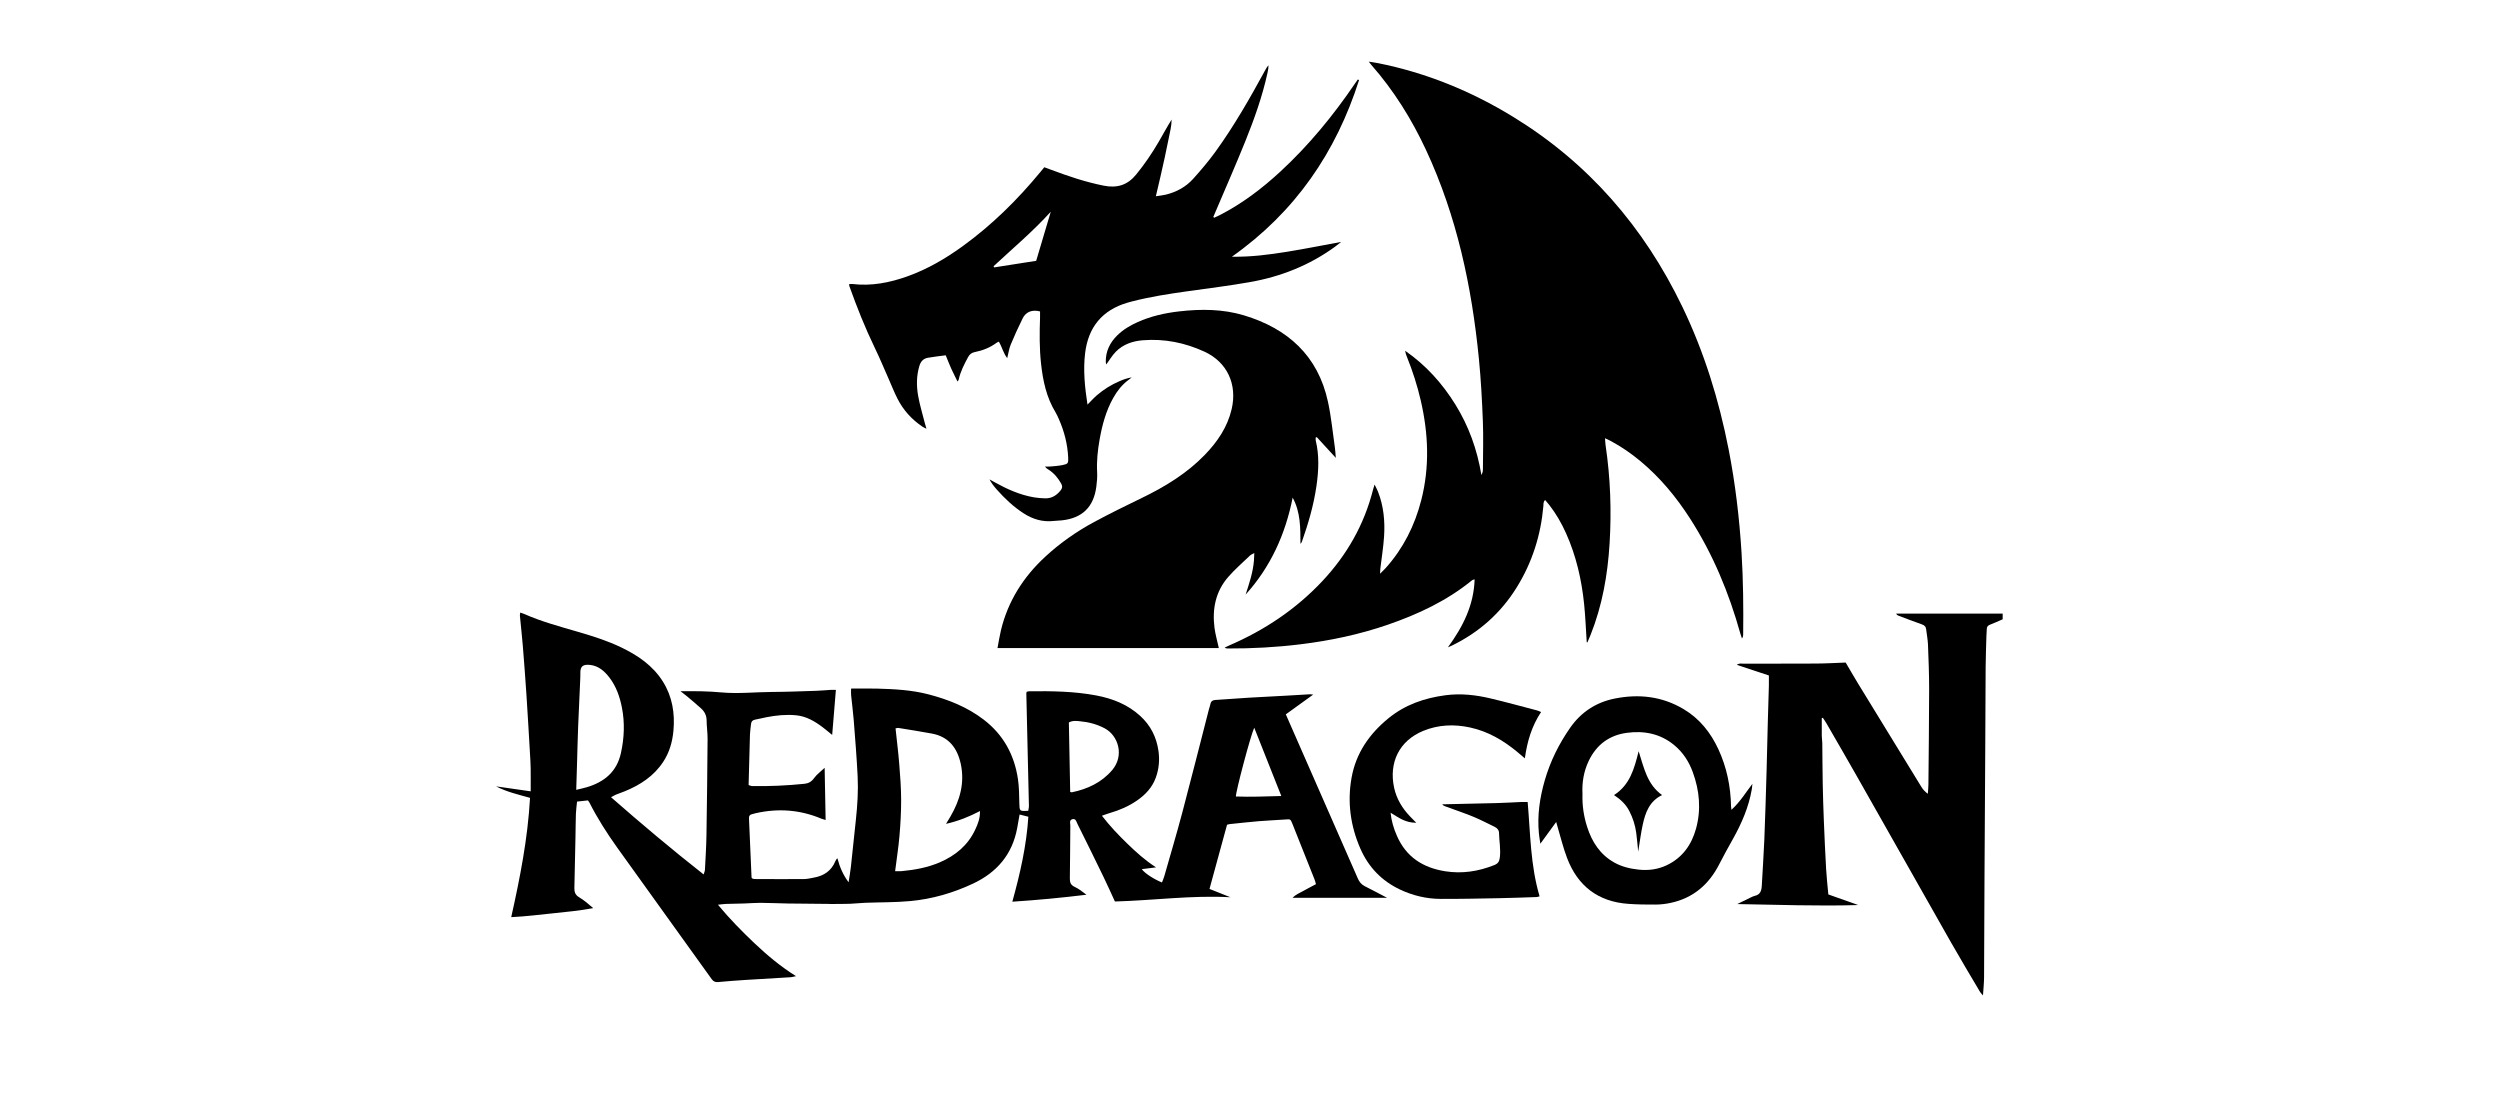
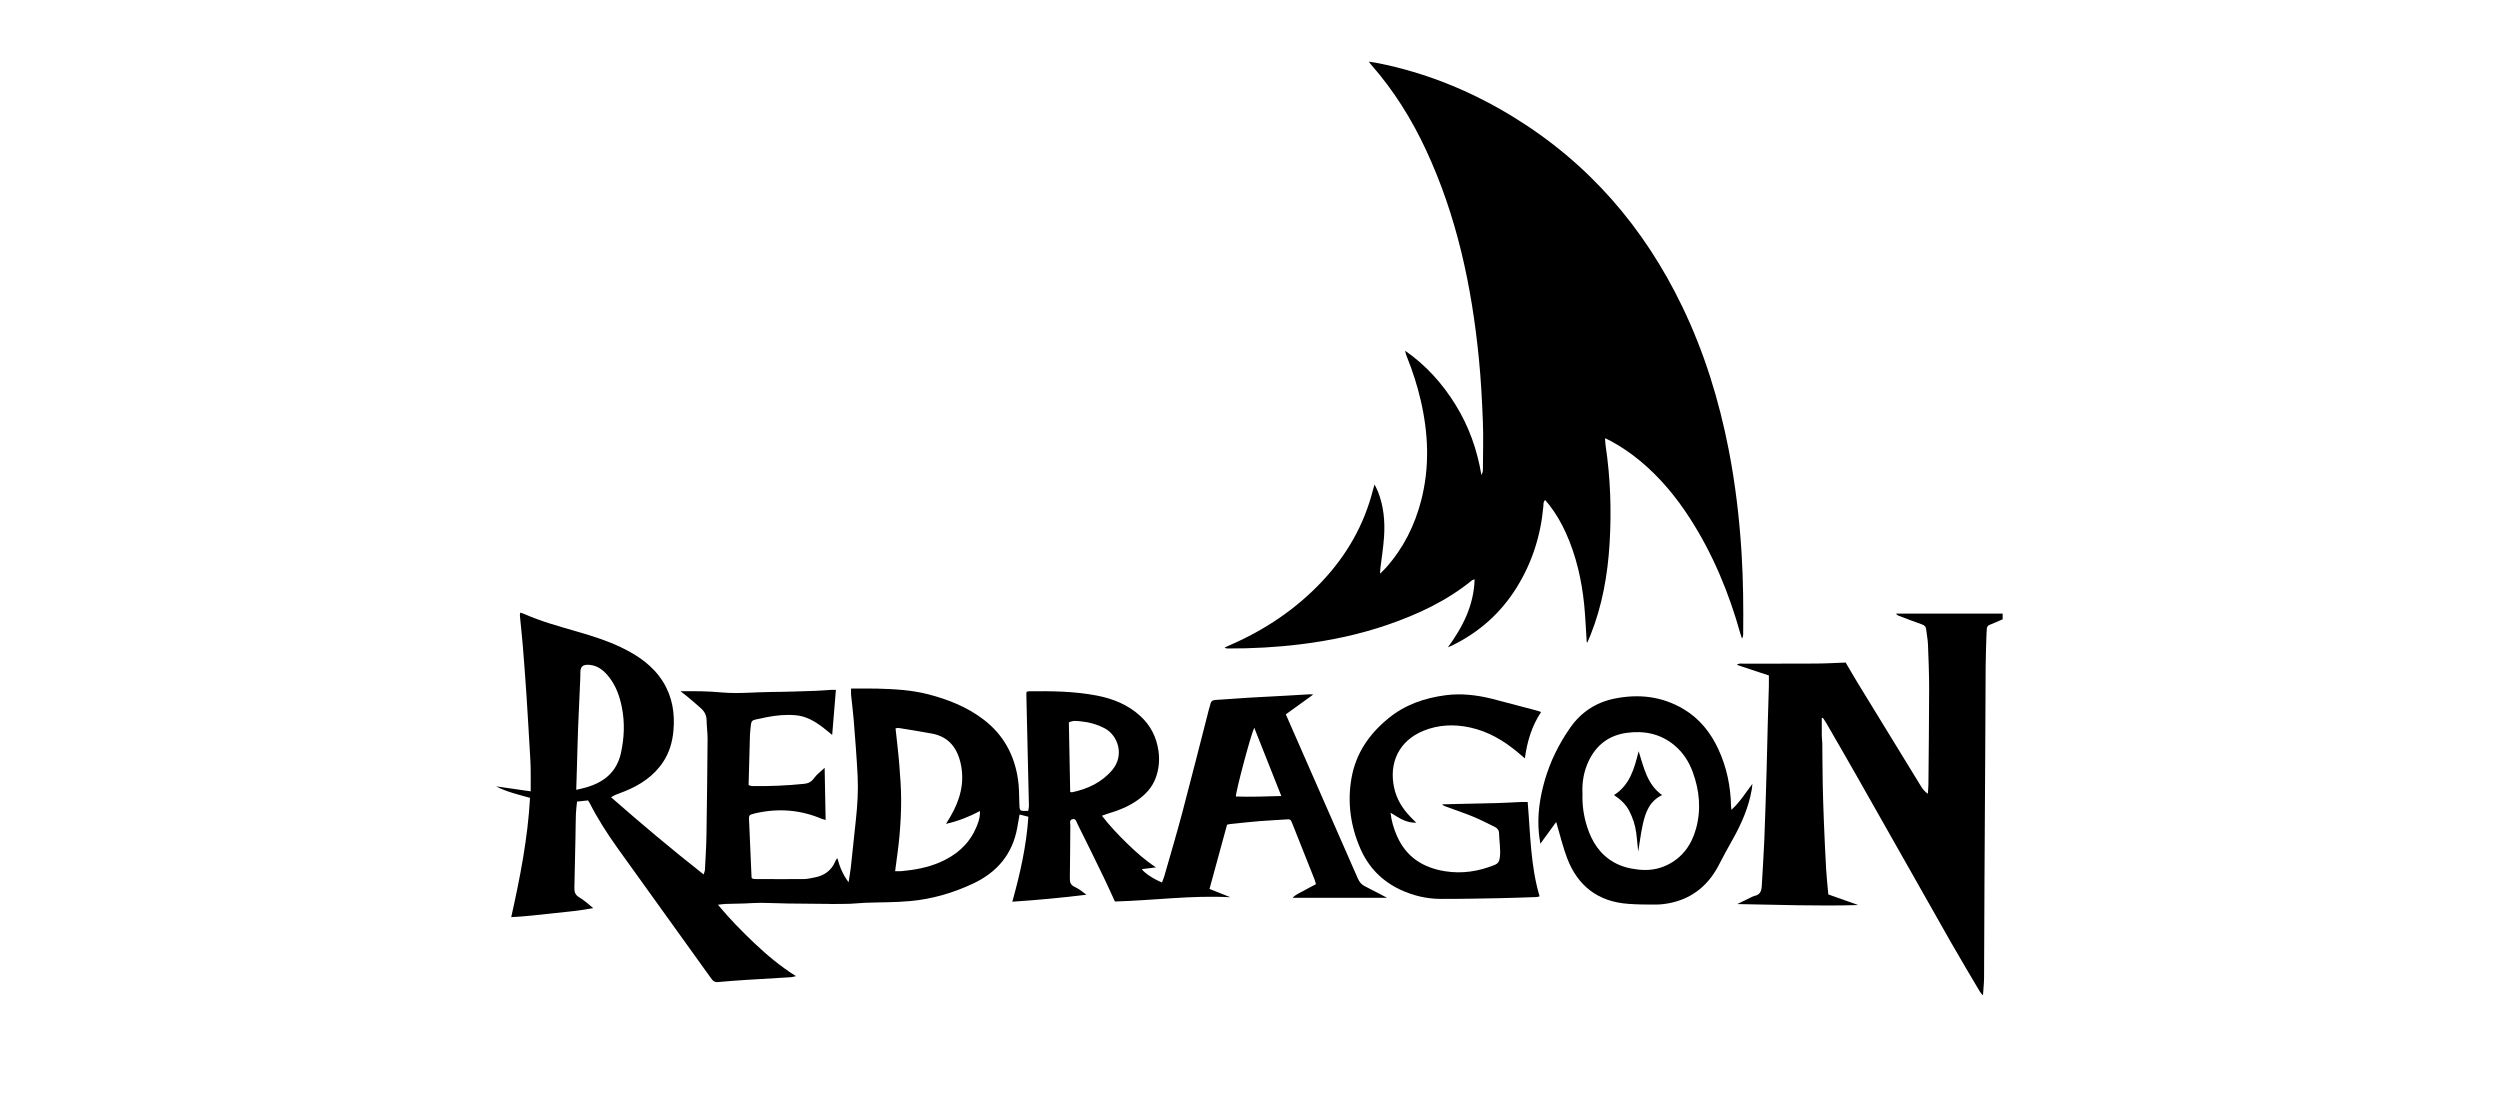
<svg xmlns="http://www.w3.org/2000/svg" width="180" height="80" viewBox="0 0 180 80" fill="none">
-   <rect width="180" height="80" fill="white" />
  <path fill-rule="evenodd" clip-rule="evenodd" d="M114.244 46.232C114.184 45.323 114.15 44.412 114.058 43.507C113.877 41.739 113.485 40.02 112.753 38.391C112.429 37.669 112.037 36.986 111.551 36.361C111.461 36.244 111.363 36.134 111.251 36.001C111.107 36.133 111.135 36.288 111.124 36.425C110.941 38.535 110.316 40.501 109.199 42.3C108.051 44.15 106.482 45.537 104.528 46.487C104.467 46.516 104.404 46.54 104.249 46.607C105.343 45.107 106.115 43.57 106.173 41.712C106.084 41.742 106.029 41.746 105.995 41.774C104.18 43.257 102.097 44.23 99.903 44.986C97.868 45.685 95.774 46.127 93.639 46.389C91.899 46.603 90.153 46.698 88.4 46.691C88.334 46.691 88.267 46.691 88.175 46.627C88.288 46.574 88.398 46.517 88.512 46.468C91.048 45.373 93.305 43.868 95.203 41.846C96.975 39.958 98.226 37.775 98.86 35.25C98.883 35.159 98.914 35.071 98.97 34.887C99.076 35.107 99.16 35.254 99.22 35.41C99.624 36.444 99.724 37.526 99.654 38.619C99.604 39.391 99.477 40.157 99.386 40.927C99.375 41.018 99.375 41.111 99.363 41.307C99.544 41.125 99.67 41.012 99.781 40.886C101.038 39.48 101.86 37.841 102.328 36.02C102.945 33.621 102.848 31.222 102.293 28.828C102.044 27.753 101.707 26.706 101.294 25.683C101.24 25.549 101.191 25.412 101.17 25.255C102.661 26.288 103.848 27.605 104.797 29.142C105.743 30.675 106.351 32.337 106.662 34.206C106.714 34.074 106.741 34.027 106.751 33.976C106.765 33.909 106.77 33.84 106.77 33.773C106.773 32.63 106.812 31.486 106.767 30.345C106.708 28.836 106.628 27.327 106.48 25.825C105.967 20.625 104.893 15.562 102.672 10.795C101.639 8.576 100.356 6.517 98.737 4.675C98.694 4.627 98.656 4.574 98.551 4.439C98.828 4.483 99.021 4.507 99.211 4.545C102.681 5.237 105.909 6.555 108.923 8.398C114.363 11.725 118.364 16.349 121.125 22.079C122.705 25.356 123.768 28.802 124.464 32.368C124.944 34.828 125.237 37.31 125.392 39.811C125.513 41.768 125.531 43.726 125.509 45.686C125.508 45.777 125.493 45.867 125.421 45.973C125.383 45.855 125.34 45.739 125.306 45.621C124.486 42.683 123.33 39.891 121.675 37.32C120.684 35.78 119.526 34.38 118.113 33.204C117.453 32.655 116.75 32.17 115.995 31.762C115.878 31.699 115.756 31.646 115.561 31.551C115.577 31.763 115.581 31.917 115.603 32.067C115.951 34.405 116.034 36.755 115.892 39.11C115.755 41.374 115.367 43.593 114.522 45.712C114.448 45.897 114.367 46.079 114.288 46.263C114.274 46.252 114.259 46.242 114.244 46.232Z" fill="black" />
-   <path fill-rule="evenodd" clip-rule="evenodd" d="M97.852 5.766C96.194 10.962 93.267 15.253 88.698 18.483C90.087 18.506 91.369 18.335 92.644 18.131C93.924 17.925 95.197 17.669 96.567 17.418C96.375 17.568 96.253 17.669 96.125 17.762C94.278 19.106 92.208 19.924 89.974 20.315C88.491 20.574 86.996 20.763 85.505 20.97C84.161 21.158 82.821 21.364 81.505 21.703C81.4 21.73 81.295 21.758 81.191 21.789C79.359 22.323 78.35 23.557 78.126 25.442C77.983 26.655 78.104 27.857 78.299 29.132C78.55 28.88 78.749 28.654 78.975 28.46C79.223 28.25 79.486 28.053 79.761 27.881C80.025 27.716 80.307 27.578 80.591 27.451C80.873 27.324 81.167 27.226 81.486 27.171C81.409 27.231 81.335 27.294 81.256 27.352C80.787 27.697 80.438 28.143 80.155 28.647C79.629 29.584 79.355 30.605 79.17 31.654C79.033 32.433 78.949 33.214 78.994 34.008C79.013 34.345 78.981 34.688 78.938 35.024C78.751 36.507 77.922 37.313 76.441 37.467C76.252 37.486 76.061 37.487 75.873 37.509C75.082 37.601 74.369 37.389 73.708 36.964C72.97 36.49 72.34 35.893 71.761 35.239C71.567 35.019 71.385 34.79 71.241 34.514C71.355 34.578 71.468 34.641 71.581 34.704C72.487 35.208 73.424 35.635 74.454 35.81C74.72 35.855 74.993 35.873 75.263 35.88C75.718 35.891 76.064 35.671 76.348 35.33C76.486 35.164 76.516 35.013 76.403 34.815C76.177 34.418 75.899 34.075 75.512 33.826C75.422 33.769 75.329 33.716 75.243 33.591C75.37 33.591 75.497 33.601 75.623 33.589C75.919 33.561 76.219 33.544 76.509 33.483C76.898 33.403 76.927 33.356 76.91 32.96C76.868 31.983 76.627 31.053 76.232 30.162C76.161 30 76.089 29.837 75.998 29.687C75.345 28.615 75.092 27.426 74.957 26.199C74.834 25.086 74.845 23.972 74.883 22.856C74.888 22.709 74.884 22.562 74.884 22.422C74.32 22.277 73.865 22.446 73.633 22.919C73.327 23.54 73.037 24.169 72.773 24.809C72.65 25.107 72.607 25.437 72.52 25.784C72.243 25.437 72.152 24.994 71.917 24.598C71.854 24.629 71.794 24.649 71.745 24.686C71.277 25.033 70.746 25.239 70.183 25.35C69.943 25.397 69.809 25.514 69.698 25.72C69.421 26.237 69.149 26.752 69.027 27.333C69.02 27.366 68.99 27.395 68.942 27.471C68.779 27.137 68.624 26.837 68.485 26.531C68.352 26.235 68.236 25.932 68.092 25.581C67.657 25.64 67.228 25.685 66.804 25.76C66.482 25.816 66.293 26.024 66.196 26.345C65.982 27.054 65.98 27.776 66.104 28.488C66.22 29.154 66.422 29.806 66.588 30.465C66.617 30.58 66.654 30.693 66.705 30.871C66.57 30.801 66.488 30.769 66.417 30.721C65.646 30.203 65.038 29.532 64.618 28.704C64.378 28.233 64.186 27.737 63.971 27.253C63.647 26.52 63.341 25.779 62.991 25.059C62.29 23.613 61.699 22.124 61.158 20.612C61.145 20.575 61.142 20.535 61.127 20.465C61.211 20.458 61.286 20.439 61.357 20.447C62.738 20.614 64.06 20.354 65.351 19.891C66.794 19.373 68.103 18.605 69.339 17.707C71.429 16.188 73.253 14.388 74.896 12.398C74.99 12.284 75.084 12.171 75.19 12.042C75.359 12.104 75.51 12.158 75.66 12.215C76.905 12.686 78.162 13.107 79.472 13.369C80.415 13.557 81.169 13.338 81.791 12.581C82.406 11.832 82.947 11.036 83.432 10.2C83.739 9.673 84.028 9.135 84.357 8.609C84.357 9.071 84.233 9.515 84.147 9.963C84.059 10.417 83.962 10.869 83.865 11.321C83.764 11.786 83.659 12.25 83.553 12.714C83.451 13.16 83.345 13.605 83.222 14.13C83.511 14.084 83.735 14.066 83.951 14.012C84.706 13.823 85.379 13.463 85.899 12.885C86.462 12.261 87.01 11.616 87.503 10.936C88.854 9.073 89.992 7.076 91.092 5.057C91.156 4.938 91.221 4.82 91.333 4.703C91.327 4.784 91.326 4.865 91.315 4.945C91.302 5.039 91.284 5.133 91.264 5.226C90.892 6.947 90.297 8.597 89.641 10.224C88.965 11.9 88.236 13.554 87.529 15.218C87.473 15.351 87.415 15.484 87.359 15.617C87.378 15.638 87.397 15.659 87.417 15.68C87.545 15.62 87.675 15.564 87.801 15.499C89.422 14.671 90.858 13.582 92.191 12.35C94.227 10.468 95.976 8.341 97.534 6.051C97.609 5.94 97.688 5.831 97.764 5.722C97.794 5.737 97.823 5.751 97.852 5.766ZM75.657 15.242C74.371 16.664 72.919 17.882 71.536 19.17C71.55 19.198 71.565 19.226 71.579 19.253C72.588 19.095 73.598 18.937 74.605 18.779C74.964 17.571 75.311 16.407 75.657 15.242Z" fill="black" />
-   <path fill-rule="evenodd" clip-rule="evenodd" d="M71.82 46.659C71.908 46.197 71.971 45.783 72.069 45.376C72.576 43.273 73.687 41.533 75.264 40.078C76.328 39.095 77.508 38.27 78.778 37.584C79.913 36.972 81.072 36.406 82.231 35.843C83.892 35.036 85.452 34.087 86.746 32.75C87.656 31.809 88.379 30.752 88.681 29.45C89.092 27.681 88.366 26.078 86.721 25.32C85.322 24.675 83.833 24.374 82.284 24.499C81.553 24.558 80.865 24.786 80.337 25.326C80.077 25.592 79.884 25.925 79.653 26.239C79.644 26.199 79.617 26.134 79.616 26.069C79.601 25.302 79.909 24.671 80.447 24.143C80.87 23.728 81.371 23.433 81.908 23.192C82.859 22.766 83.863 22.539 84.891 22.421C86.468 22.239 88.05 22.247 89.575 22.708C92.713 23.658 94.891 25.603 95.611 28.917C95.848 30.003 95.952 31.118 96.111 32.221C96.144 32.446 96.153 32.675 96.178 32.966C95.693 32.437 95.249 31.953 94.806 31.47C94.781 31.482 94.755 31.493 94.73 31.505C94.73 31.575 94.717 31.647 94.732 31.712C94.998 32.804 94.943 33.902 94.784 34.998C94.586 36.361 94.204 37.68 93.746 38.977C93.725 39.039 93.694 39.097 93.634 39.158C93.629 38.017 93.644 36.877 93.072 35.83C92.549 38.463 91.488 40.815 89.685 42.809C89.945 42.006 90.215 41.212 90.284 40.366C90.296 40.207 90.299 40.046 90.309 39.818C90.169 39.898 90.069 39.932 90 39.998C89.472 40.506 88.914 40.988 88.434 41.539C87.519 42.589 87.271 43.851 87.444 45.204C87.506 45.684 87.645 46.155 87.755 46.659H71.82V46.659Z" fill="black" />
  <path fill-rule="evenodd" clip-rule="evenodd" d="M144.192 44.589C143.882 44.723 143.577 44.865 143.263 44.985C143.108 45.044 143.056 45.146 143.048 45.292C143.038 45.468 143.026 45.645 143.021 45.821C143.001 46.554 142.972 47.287 142.966 48.02C142.951 50.06 142.948 52.101 142.937 54.142C142.92 57.215 142.899 60.288 142.883 63.361C142.871 65.701 142.868 68.041 142.853 70.381C142.85 70.787 142.805 71.192 142.775 71.67C142.684 71.562 142.611 71.497 142.564 71.418C141.867 70.236 141.159 69.061 140.481 67.869C138.213 63.878 135.958 59.881 133.694 55.888C132.97 54.612 132.233 53.344 131.5 52.074C131.422 51.938 131.33 51.812 131.244 51.681C131.218 51.69 131.193 51.698 131.167 51.707C131.167 52.134 131.163 52.56 131.169 52.987C131.171 53.162 131.203 53.338 131.205 53.514C131.217 54.479 131.217 55.445 131.236 56.41C131.253 57.306 131.281 58.202 131.317 59.097C131.364 60.264 131.416 61.429 131.482 62.594C131.515 63.189 131.585 63.781 131.64 64.399C132.369 64.657 133.08 64.911 133.792 65.164C130.89 65.252 127.996 65.138 125.078 65.093C125.398 64.937 125.718 64.779 126.04 64.625C126.138 64.579 126.236 64.523 126.34 64.502C126.735 64.418 126.829 64.138 126.848 63.784C126.906 62.673 126.988 61.563 127.032 60.452C127.101 58.757 127.148 57.059 127.198 55.363C127.231 54.25 127.251 53.137 127.281 52.023C127.304 51.141 127.335 50.259 127.359 49.377C127.366 49.134 127.36 48.89 127.36 48.635C126.592 48.38 125.85 48.134 125.052 47.869C125.222 47.739 125.369 47.782 125.499 47.782C127.25 47.779 129.001 47.787 130.752 47.776C131.455 47.772 132.157 47.73 132.888 47.704C133.182 48.202 133.464 48.695 133.759 49.18C135.282 51.672 136.806 54.162 138.335 56.65C138.451 56.839 138.6 57.007 138.804 57.152C138.819 56.927 138.844 56.701 138.846 56.475C138.867 54.191 138.895 51.907 138.898 49.623C138.899 48.55 138.857 47.477 138.815 46.405C138.801 46.041 138.722 45.679 138.684 45.316C138.662 45.11 138.555 45.016 138.364 44.95C137.801 44.755 137.245 44.538 136.687 44.328C136.627 44.305 136.571 44.275 136.524 44.181H144.192V44.589V44.589Z" fill="black" />
  <path fill-rule="evenodd" clip-rule="evenodd" d="M60.295 61.798C60.461 62.439 60.71 62.999 61.098 63.524C61.154 63.157 61.222 62.791 61.263 62.423C61.388 61.291 61.501 60.157 61.623 59.024C61.735 57.983 61.802 56.937 61.75 55.892C61.683 54.538 61.572 53.186 61.467 51.834C61.42 51.239 61.339 50.647 61.28 50.053C61.266 49.908 61.278 49.76 61.278 49.577C61.912 49.577 62.534 49.563 63.155 49.58C64.401 49.613 65.649 49.679 66.861 49.996C68.287 50.369 69.644 50.907 70.83 51.816C72.251 52.906 73.042 54.365 73.296 56.12C73.378 56.681 73.377 57.257 73.392 57.826C73.407 58.408 73.396 58.409 74.032 58.382C74.049 58.265 74.085 58.138 74.082 58.011C74.056 56.72 74.022 55.43 73.992 54.139C73.959 52.74 73.927 51.341 73.896 49.941C73.895 49.902 73.91 49.863 73.92 49.809C73.983 49.796 74.048 49.771 74.112 49.771C75.726 49.754 77.339 49.772 78.932 50.073C80.11 50.296 81.198 50.725 82.099 51.549C82.839 52.226 83.267 53.068 83.409 54.06C83.503 54.716 83.445 55.359 83.221 55.982C82.962 56.702 82.464 57.229 81.845 57.651C81.257 58.052 80.612 58.333 79.93 58.53C79.75 58.581 79.575 58.651 79.338 58.733C79.914 59.479 80.527 60.121 81.163 60.738C81.802 61.359 82.464 61.957 83.234 62.45C82.897 62.492 82.559 62.535 82.21 62.579C82.405 62.862 83.049 63.288 83.66 63.538C83.716 63.391 83.783 63.248 83.826 63.098C84.266 61.557 84.724 60.021 85.134 58.472C85.788 56.005 86.41 53.528 87.046 51.056C87.076 50.937 87.126 50.823 87.147 50.703C87.184 50.493 87.306 50.41 87.51 50.397C88.321 50.345 89.131 50.282 89.941 50.232C90.846 50.178 91.752 50.135 92.658 50.085C93.212 50.054 93.766 50.019 94.32 49.988C94.368 49.985 94.417 49.996 94.554 50.008C93.855 50.513 93.225 50.967 92.579 51.434C92.865 52.087 93.137 52.707 93.409 53.326C94.861 56.633 96.315 59.94 97.763 63.249C97.871 63.496 98.019 63.683 98.264 63.806C98.772 64.061 99.273 64.33 99.867 64.64H93.069C93.291 64.399 93.592 64.289 93.86 64.136C94.141 63.975 94.432 63.83 94.748 63.662C94.717 63.553 94.694 63.438 94.651 63.33C94.12 61.991 93.587 60.654 93.054 59.316C92.913 58.964 92.913 58.975 92.53 59.004C91.909 59.051 91.286 59.071 90.665 59.123C89.951 59.182 89.239 59.264 88.526 59.337C88.474 59.343 88.424 59.362 88.347 59.381C87.93 60.908 87.511 62.438 87.084 64.003C87.597 64.207 88.093 64.405 88.588 64.602C85.804 64.448 83.05 64.832 80.274 64.908C80.002 64.32 79.744 63.737 79.466 63.164C78.844 61.88 78.216 60.6 77.578 59.323C77.503 59.172 77.46 58.905 77.2 58.985C76.972 59.055 77.066 59.286 77.064 59.449C77.049 60.714 77.05 61.979 77.029 63.244C77.024 63.534 77.091 63.722 77.374 63.854C77.675 63.995 77.946 64.203 78.223 64.421C76.463 64.636 74.71 64.803 72.888 64.923C73.45 62.897 73.904 60.904 74.042 58.805C73.849 58.756 73.645 58.705 73.41 58.645C73.351 58.981 73.297 59.298 73.239 59.615C72.89 61.52 71.772 62.816 70.054 63.622C68.619 64.295 67.108 64.734 65.532 64.878C64.454 64.977 63.366 64.96 62.283 65.001C61.918 65.015 61.555 65.061 61.19 65.073C60.733 65.088 60.274 65.084 59.816 65.087C59.749 65.087 59.681 65.082 59.613 65.081C58.65 65.072 57.686 65.067 56.723 65.052C56.073 65.042 55.423 65.008 54.773 65.004C54.381 65.001 53.989 65.038 53.597 65.05C53.15 65.064 52.702 65.068 52.255 65.083C52.097 65.088 51.939 65.115 51.691 65.141C52.548 66.172 53.425 67.064 54.336 67.926C55.244 68.782 56.195 69.584 57.312 70.282C57.137 70.319 57.036 70.353 56.933 70.36C55.852 70.427 54.77 70.486 53.689 70.555C53.028 70.598 52.367 70.645 51.707 70.708C51.491 70.729 51.363 70.666 51.234 70.487C48.971 67.329 46.695 64.18 44.435 61.021C43.7 59.993 43.02 58.928 42.446 57.798C42.422 57.75 42.387 57.708 42.334 57.629C42.084 57.656 41.822 57.685 41.547 57.715C41.517 58.03 41.475 58.31 41.465 58.592C41.446 59.149 41.446 59.707 41.434 60.264C41.41 61.487 41.386 62.71 41.355 63.932C41.347 64.227 41.421 64.44 41.7 64.605C42.058 64.818 42.38 65.093 42.711 65.385C41.744 65.568 40.775 65.659 39.807 65.759C38.83 65.861 37.853 65.984 36.808 66.035C37.448 63.175 38 60.358 38.162 57.446C37.323 57.208 36.483 57.019 35.717 56.618C36.528 56.735 37.34 56.851 38.21 56.976C38.21 56.386 38.216 55.859 38.208 55.332C38.202 54.967 38.18 54.601 38.158 54.235C38.075 52.827 37.996 51.418 37.903 50.01C37.825 48.832 37.736 47.656 37.641 46.48C37.582 45.764 37.501 45.05 37.433 44.336C37.427 44.271 37.445 44.205 37.455 44.107C37.562 44.143 37.65 44.165 37.732 44.201C38.988 44.759 40.312 45.111 41.625 45.495C42.68 45.803 43.727 46.132 44.719 46.609C45.922 47.187 47.006 47.919 47.732 49.079C48.406 50.158 48.6 51.342 48.489 52.596C48.416 53.411 48.2 54.173 47.749 54.856C47.072 55.882 46.093 56.521 44.978 56.974C44.764 57.061 44.545 57.134 44.332 57.221C44.237 57.26 44.149 57.318 43.996 57.401C46.18 59.315 48.362 61.152 50.662 62.96C50.706 62.807 50.752 62.715 50.756 62.621C50.798 61.793 50.851 60.966 50.865 60.139C50.903 57.827 50.928 55.516 50.946 53.205C50.95 52.758 50.879 52.311 50.876 51.864C50.873 51.507 50.726 51.231 50.477 51.005C50.146 50.704 49.802 50.418 49.46 50.13C49.328 50.018 49.188 49.916 48.997 49.769C49.543 49.769 50.023 49.759 50.502 49.772C50.975 49.785 51.449 49.808 51.921 49.852C53.154 49.966 54.383 49.826 55.615 49.82C56.658 49.815 57.701 49.772 58.744 49.739C59.109 49.727 59.473 49.692 59.838 49.67C59.943 49.664 60.049 49.669 60.184 49.669C60.094 50.763 60.007 51.822 59.917 52.915C59.688 52.729 59.475 52.547 59.253 52.377C58.674 51.938 58.062 51.571 57.315 51.5C56.595 51.432 55.885 51.503 55.18 51.641C54.914 51.693 54.651 51.764 54.385 51.809C54.173 51.845 54.085 51.966 54.068 52.168C54.047 52.411 54.005 52.653 53.997 52.897C53.96 54.104 53.931 55.312 53.899 56.523C54.009 56.558 54.071 56.594 54.133 56.595C55.394 56.621 56.651 56.561 57.906 56.435C58.201 56.406 58.42 56.292 58.608 56.032C58.806 55.757 59.096 55.548 59.374 55.284C59.399 56.563 59.422 57.776 59.445 59.039C59.297 58.993 59.209 58.974 59.127 58.94C57.602 58.299 56.033 58.189 54.425 58.547C54.332 58.567 54.242 58.6 54.149 58.62C53.992 58.653 53.919 58.743 53.926 58.907C53.989 60.33 54.05 61.754 54.112 63.177C54.113 63.189 54.123 63.201 54.139 63.236C54.184 63.251 54.246 63.29 54.307 63.29C55.501 63.295 56.695 63.302 57.888 63.293C58.129 63.291 58.37 63.229 58.609 63.186C59.325 63.058 59.863 62.697 60.146 62.003C60.167 61.953 60.197 61.907 60.225 61.861C60.231 61.849 60.244 61.842 60.295 61.798ZM70.557 58.395C69.771 58.809 68.999 59.115 68.114 59.318C68.246 59.098 68.343 58.941 68.437 58.78C69.122 57.606 69.47 56.358 69.174 54.997C68.927 53.858 68.308 53.042 67.099 52.818C66.301 52.669 65.499 52.544 64.699 52.414C64.627 52.402 64.549 52.432 64.479 52.443C64.571 53.316 64.678 54.164 64.746 55.015C64.815 55.866 64.879 56.72 64.882 57.573C64.885 58.439 64.837 59.308 64.763 60.172C64.691 61.013 64.559 61.849 64.449 62.724C64.623 62.724 64.771 62.736 64.917 62.722C65.864 62.633 66.795 62.465 67.674 62.084C68.793 61.599 69.689 60.864 70.214 59.737C70.4 59.338 70.574 58.926 70.557 58.395ZM41.489 56.868C41.772 56.799 42.02 56.75 42.261 56.677C43.516 56.3 44.41 55.566 44.707 54.219C44.946 53.132 44.993 52.042 44.779 50.949C44.626 50.17 44.37 49.427 43.881 48.788C43.526 48.325 43.099 47.942 42.493 47.875C41.96 47.815 41.778 47.992 41.786 48.45C41.789 48.64 41.781 48.83 41.772 49.02C41.724 50.117 41.668 51.214 41.626 52.312C41.59 53.261 41.569 54.211 41.541 55.16C41.525 55.701 41.508 56.242 41.489 56.868ZM77.054 57.021C77.126 57.036 77.154 57.05 77.177 57.045C78.306 56.811 79.314 56.341 80.074 55.45C80.977 54.392 80.505 52.953 79.544 52.443C78.984 52.146 78.391 51.988 77.765 51.931C77.512 51.908 77.256 51.863 76.958 52.015C76.99 53.678 77.022 55.354 77.054 57.021ZM90.305 52.394C90.046 52.941 88.96 57.037 88.984 57.348C90.054 57.388 91.124 57.343 92.255 57.313C91.597 55.652 90.964 54.056 90.305 52.394Z" fill="black" />
  <path fill-rule="evenodd" clip-rule="evenodd" d="M124.663 58.308C125.296 57.73 125.687 57.067 126.173 56.438C126.158 56.572 126.15 56.707 126.127 56.84C125.907 58.115 125.398 59.283 124.773 60.403C124.435 61.007 124.098 61.609 123.784 62.227C123.044 63.684 121.901 64.668 120.274 65.011C119.932 65.083 119.577 65.126 119.228 65.129C118.565 65.133 117.899 65.125 117.238 65.078C115.068 64.924 113.596 63.798 112.828 61.773C112.544 61.027 112.359 60.244 112.129 59.478C112.107 59.406 112.088 59.332 112.046 59.181C111.657 59.715 111.311 60.192 110.906 60.748C110.862 60.445 110.822 60.229 110.801 60.011C110.675 58.709 110.862 57.44 111.221 56.192C111.616 54.82 112.244 53.556 113.057 52.391C113.836 51.278 114.91 50.569 116.246 50.299C117.996 49.946 119.675 50.133 121.23 51.063C122.374 51.747 123.171 52.75 123.724 53.947C124.325 55.246 124.608 56.623 124.635 58.053C124.637 58.107 124.647 58.16 124.663 58.308ZM113.939 57.167C113.912 58.011 114.034 58.787 114.276 59.541C114.623 60.623 115.21 61.531 116.224 62.1C116.762 62.402 117.349 62.543 117.964 62.611C118.685 62.691 119.371 62.601 120.02 62.289C121.132 61.755 121.791 60.828 122.112 59.67C122.493 58.294 122.368 56.926 121.88 55.593C121.6 54.827 121.168 54.161 120.533 53.64C119.535 52.82 118.37 52.597 117.132 52.764C115.878 52.932 114.958 53.608 114.399 54.762C114.022 55.539 113.895 56.361 113.939 57.167Z" fill="black" />
-   <path fill-rule="evenodd" clip-rule="evenodd" d="M109.992 57.743C110.189 60.046 110.193 62.321 110.851 64.538C110.752 64.561 110.692 64.586 110.631 64.588C109.724 64.618 108.817 64.653 107.91 64.67C106.513 64.696 105.117 64.727 103.721 64.721C102.707 64.716 101.734 64.485 100.812 64.052C99.49 63.431 98.535 62.441 97.951 61.11C97.236 59.478 96.998 57.766 97.31 56.009C97.625 54.232 98.592 52.836 99.978 51.708C101.175 50.734 102.556 50.26 104.069 50.058C105.181 49.91 106.26 50.035 107.331 50.289C108.452 50.555 109.561 50.862 110.675 51.153C110.753 51.174 110.825 51.212 110.958 51.265C110.294 52.267 109.957 53.372 109.79 54.6C109.589 54.43 109.428 54.294 109.267 54.159C108.254 53.312 107.139 52.658 105.836 52.377C104.697 52.132 103.568 52.175 102.482 52.619C100.732 53.335 99.988 54.919 100.377 56.718C100.552 57.523 100.965 58.201 101.53 58.791C101.657 58.925 101.788 59.054 101.973 59.241C101.553 59.236 101.245 59.143 100.957 59.005C100.68 58.873 100.425 58.696 100.121 58.516C100.184 59.12 100.348 59.658 100.576 60.177C101.239 61.699 102.446 62.475 104.046 62.73C105.273 62.925 106.443 62.742 107.588 62.286C107.853 62.181 107.949 62.034 107.986 61.752C108.064 61.15 107.94 60.561 107.93 59.967C107.926 59.765 107.79 59.615 107.608 59.528C107.096 59.28 106.59 59.015 106.064 58.799C105.401 58.528 104.719 58.3 104.045 58.051C103.973 58.025 103.903 57.995 103.843 57.906C103.917 57.906 103.992 57.907 104.066 57.906C105.298 57.879 106.531 57.855 107.764 57.822C108.359 57.806 108.954 57.769 109.549 57.743C109.684 57.738 109.819 57.743 109.992 57.743Z" fill="black" />
+   <path fill-rule="evenodd" clip-rule="evenodd" d="M109.992 57.743C110.189 60.046 110.193 62.321 110.851 64.538C110.752 64.561 110.692 64.586 110.631 64.588C109.724 64.618 108.817 64.653 107.91 64.67C106.513 64.696 105.117 64.727 103.721 64.721C102.707 64.716 101.734 64.485 100.812 64.052C99.49 63.431 98.535 62.441 97.951 61.11C97.236 59.478 96.998 57.766 97.31 56.009C97.625 54.232 98.592 52.836 99.978 51.708C101.175 50.734 102.556 50.26 104.069 50.058C105.181 49.91 106.26 50.035 107.331 50.289C110.753 51.174 110.825 51.212 110.958 51.265C110.294 52.267 109.957 53.372 109.79 54.6C109.589 54.43 109.428 54.294 109.267 54.159C108.254 53.312 107.139 52.658 105.836 52.377C104.697 52.132 103.568 52.175 102.482 52.619C100.732 53.335 99.988 54.919 100.377 56.718C100.552 57.523 100.965 58.201 101.53 58.791C101.657 58.925 101.788 59.054 101.973 59.241C101.553 59.236 101.245 59.143 100.957 59.005C100.68 58.873 100.425 58.696 100.121 58.516C100.184 59.12 100.348 59.658 100.576 60.177C101.239 61.699 102.446 62.475 104.046 62.73C105.273 62.925 106.443 62.742 107.588 62.286C107.853 62.181 107.949 62.034 107.986 61.752C108.064 61.15 107.94 60.561 107.93 59.967C107.926 59.765 107.79 59.615 107.608 59.528C107.096 59.28 106.59 59.015 106.064 58.799C105.401 58.528 104.719 58.3 104.045 58.051C103.973 58.025 103.903 57.995 103.843 57.906C103.917 57.906 103.992 57.907 104.066 57.906C105.298 57.879 106.531 57.855 107.764 57.822C108.359 57.806 108.954 57.769 109.549 57.743C109.684 57.738 109.819 57.743 109.992 57.743Z" fill="black" />
  <path fill-rule="evenodd" clip-rule="evenodd" d="M116.21 57.245C117.358 56.507 117.67 55.345 117.982 54.087C118.366 55.295 118.597 56.476 119.668 57.246C118.758 57.685 118.469 58.502 118.28 59.363C118.141 59.992 118.064 60.635 117.951 61.32C117.901 60.839 117.866 60.402 117.809 59.969C117.735 59.413 117.565 58.887 117.306 58.387C117.063 57.914 116.694 57.567 116.21 57.245Z" fill="black" />
</svg>